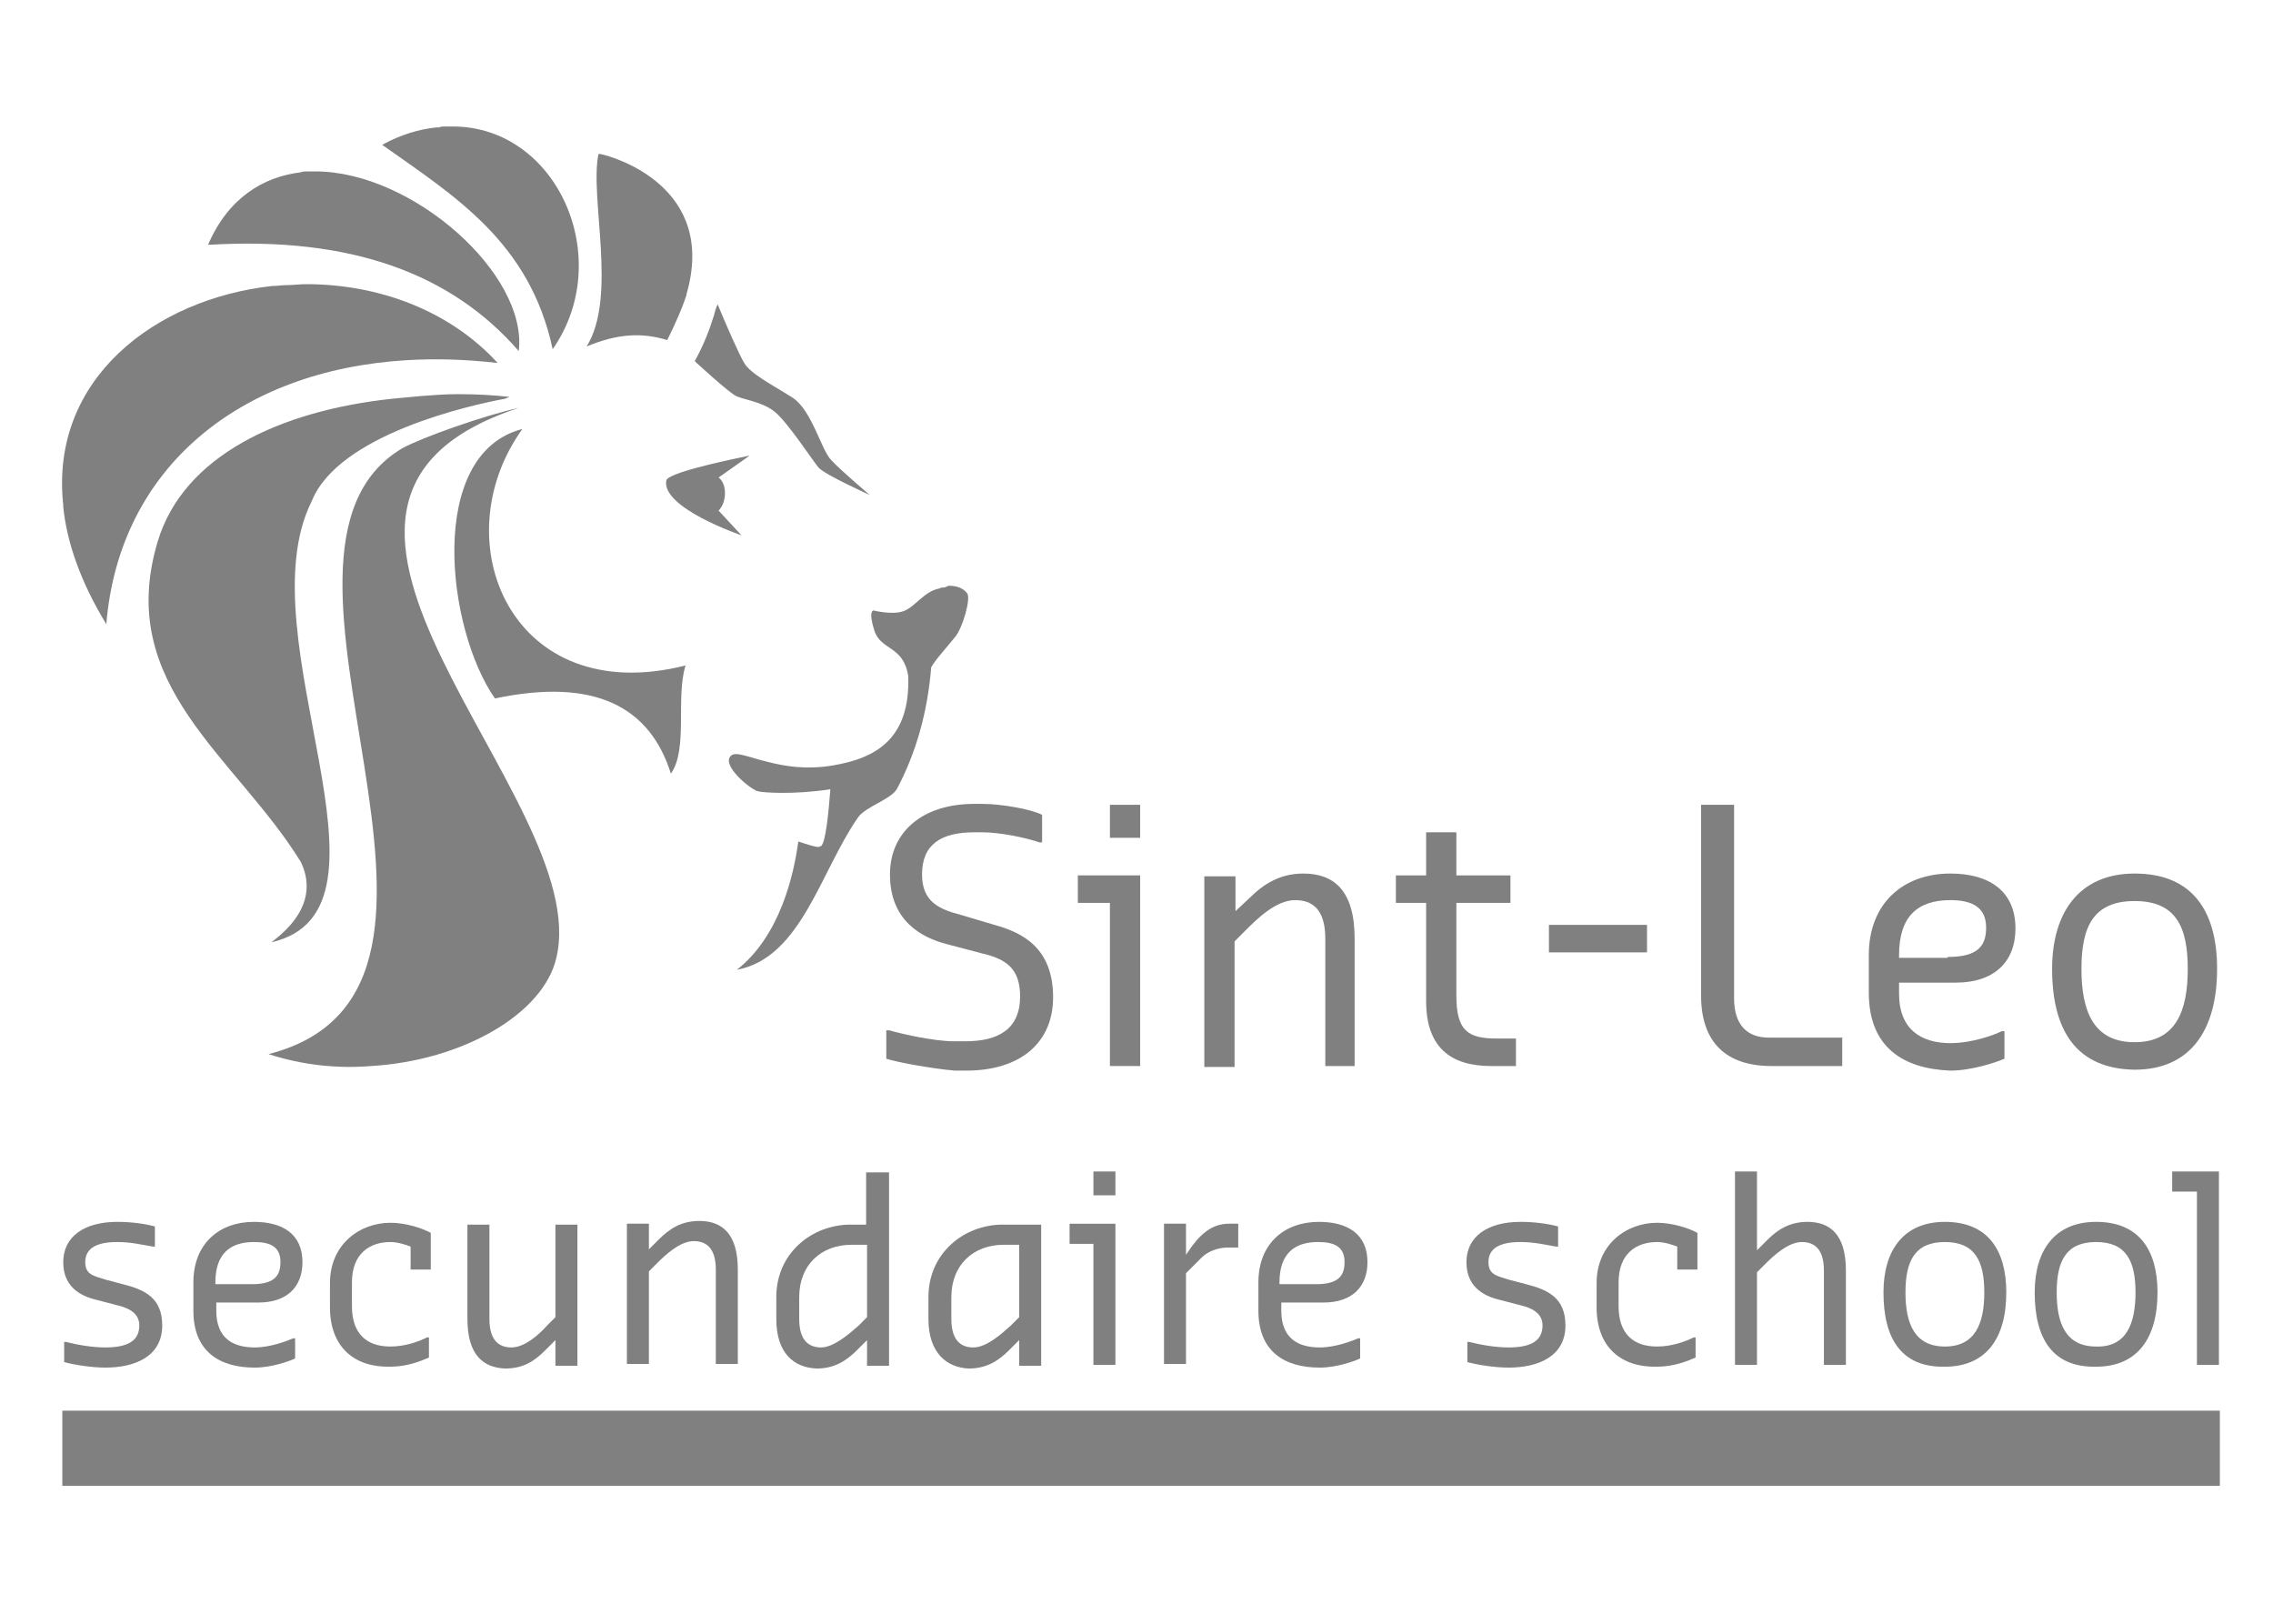
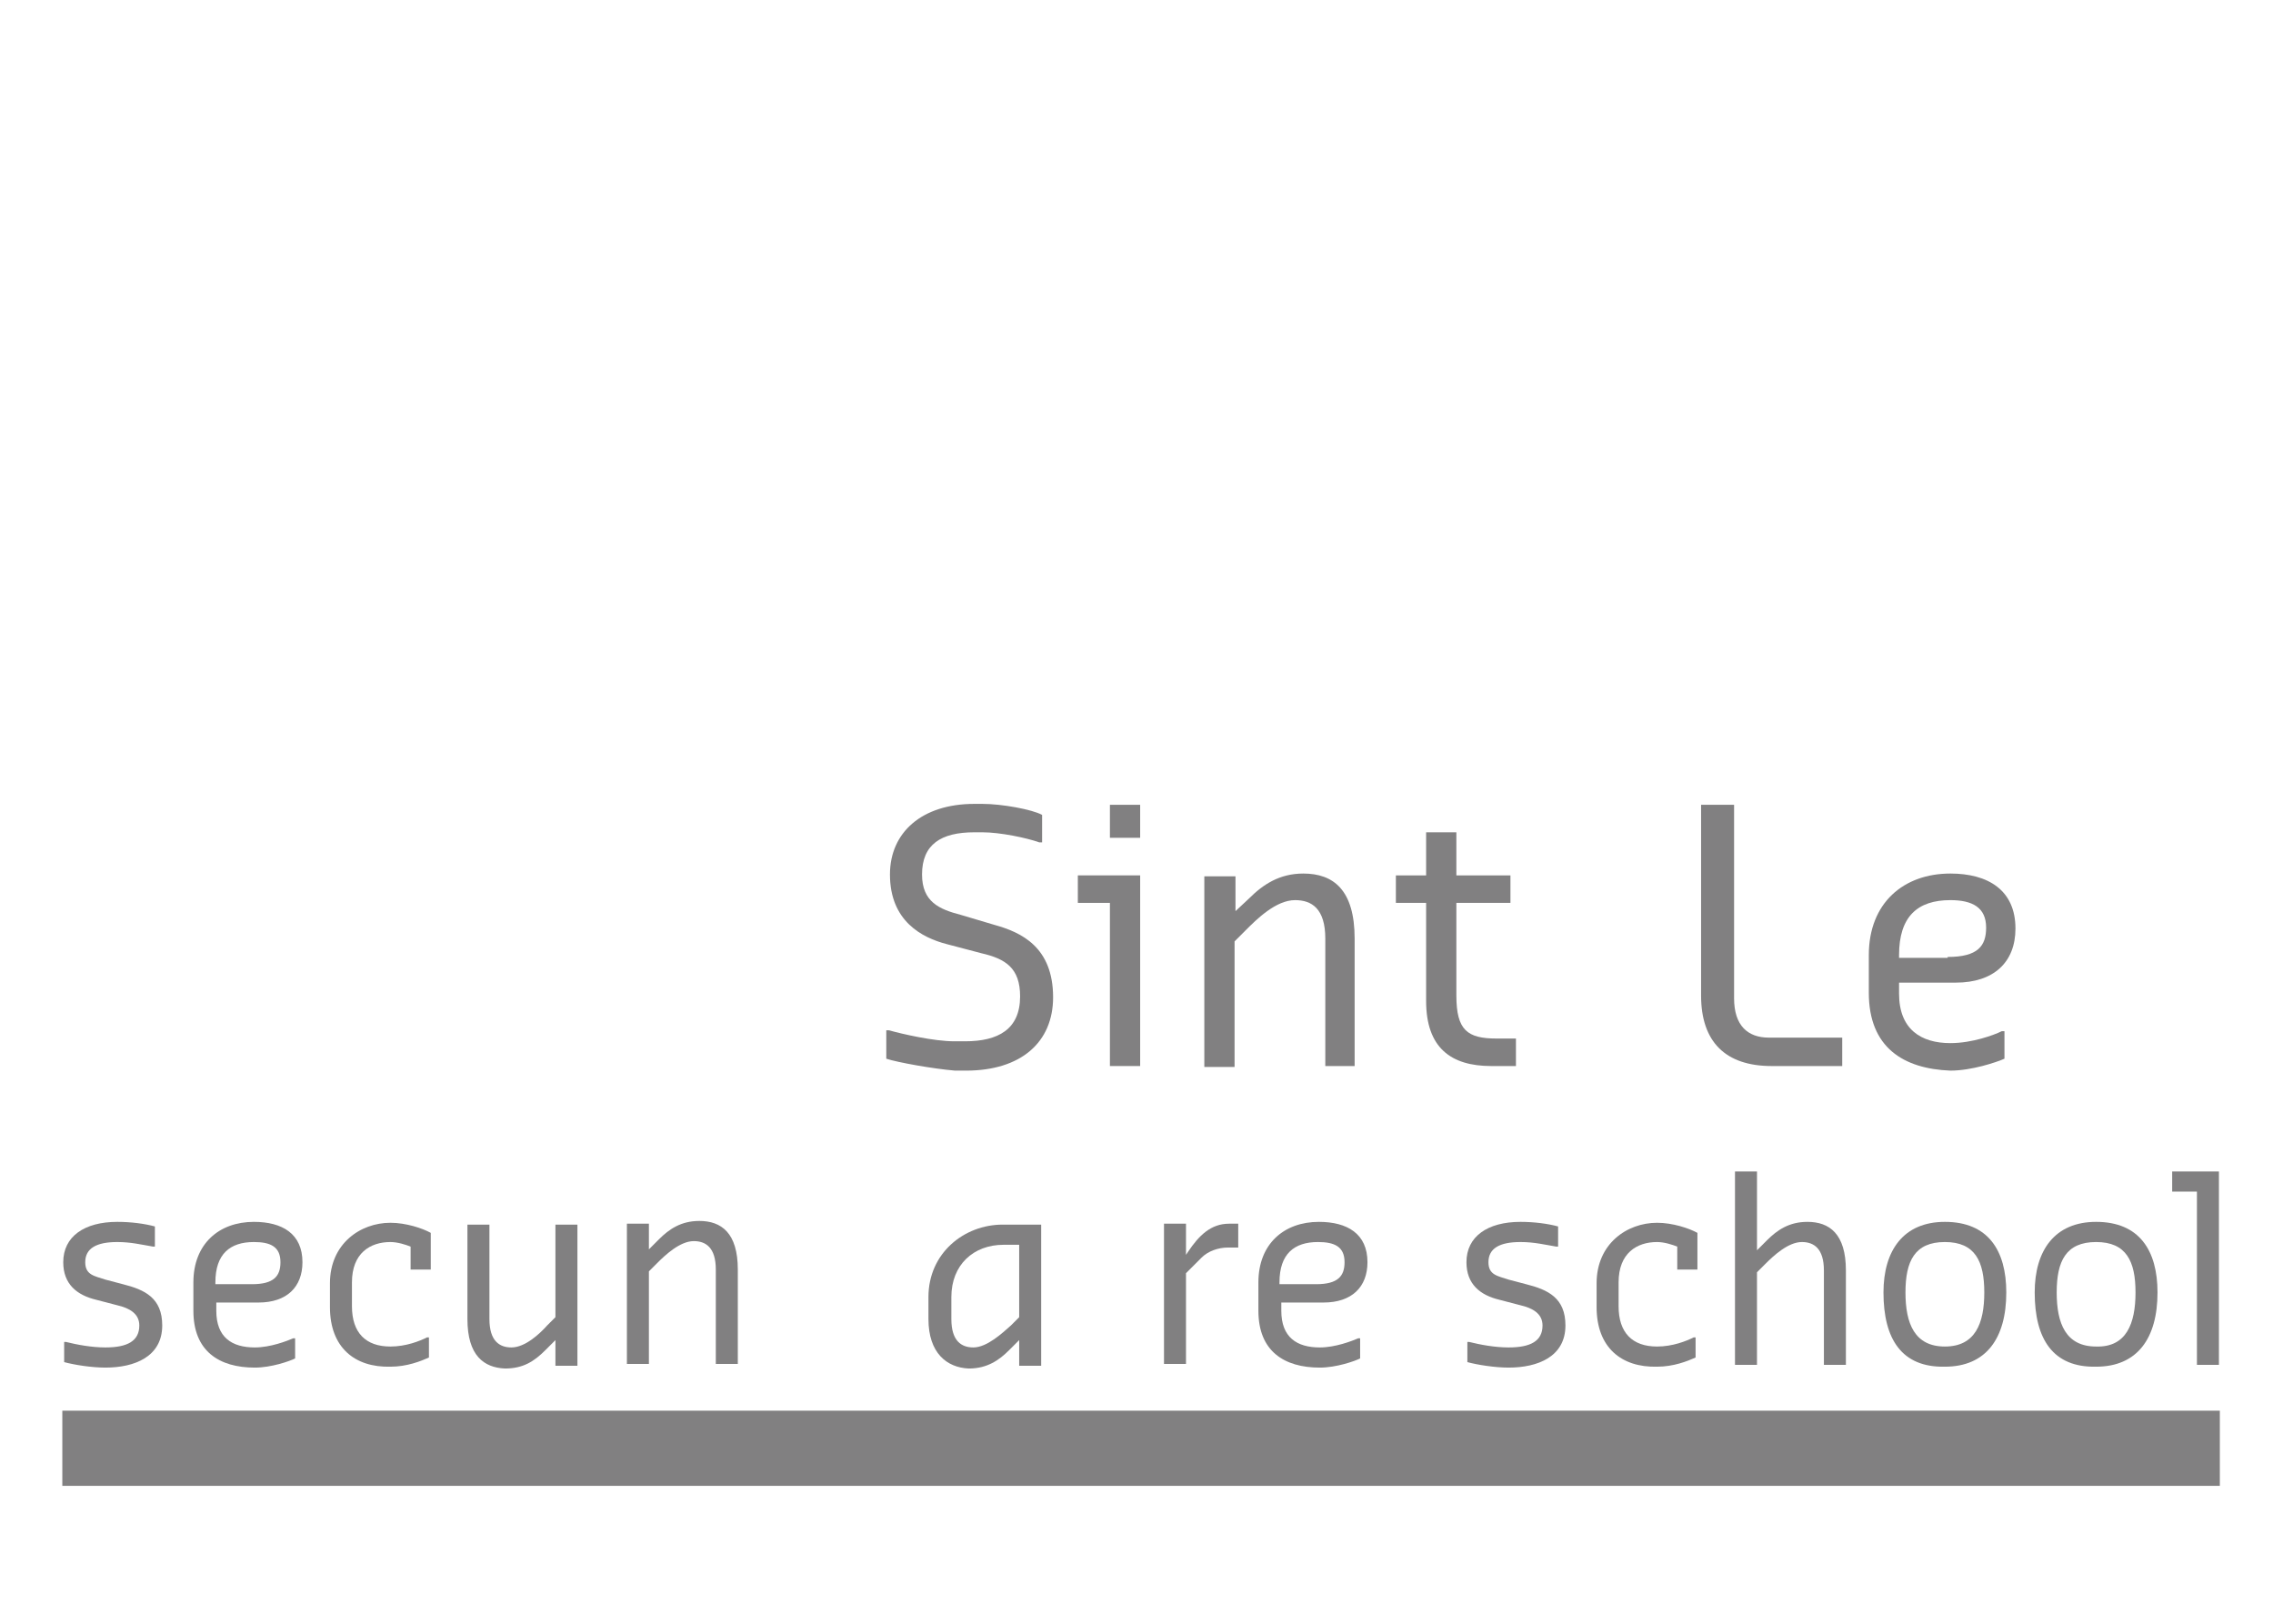
<svg xmlns="http://www.w3.org/2000/svg" version="1.1" id="Sint-Leo" x="0px" y="0px" viewBox="0 0 248 177.2" style="enable-background:new 0 0 248 177.2;" xml:space="preserve">
  <style type="text/css">
	.st0{fill:#818081;}
	.st1{enable-background:new    ;}
</style>
  <g id="g10">
    <g id="g196">
      <g id="g198">
        <g id="g204">
          <g id="g206">
-             <path id="path214" class="st0" d="M48.5,13.8c-0.2,0-0.4,0-0.6,0.1l0,0l-0.3,0c-1.9,0.2-3.9,0.8-5.9,1.9l0,0       c7.9,5.6,16.1,10.6,18.6,22.3l0,0c6.9-9.9,0.5-24.3-10.9-24.3l0,0C49.1,13.8,48.8,13.8,48.5,13.8 M64,37.8       c1.7-0.7,3.2-1.1,4.7-1.2l0,0c1.4-0.1,2.8,0.1,4.1,0.5l0,0c0.9-1.8,1.6-3.4,2.1-4.9l0,0l0-0.1c3.4-11.7-7.9-15-9.4-15.3l0,0       l-0.2,0C64.3,21.5,67.4,32.4,64,37.8 M33.5,18.7c-0.2,0-0.5,0-0.7,0.1l0,0c-4.1,0.5-7.9,2.8-10.1,7.9l0,0c0.1,0,0.2,0,0.2,0       l0,0c15.5-0.9,26.4,3.2,33.7,11.6l0,0c1-8.4-11.6-19.6-22.2-19.6l0,0C34.1,18.7,33.8,18.7,33.5,18.7 M31.4,31.1       c-0.6,0-1.1,0.1-1.7,0.1l0,0C17,32.6,5.4,41.3,6.9,55.1l0,0l0,0.2c0.4,3.9,1.9,8.2,4.7,12.8l0,0C13,51,26.2,40.4,44.3,39.3l0,0       c3.2-0.2,6.5-0.1,10,0.3l0,0C49,33.8,41.2,31,33.4,31l0,0C32.7,31,32.1,31.1,31.4,31.1 M77.9,34.4L77.9,34.4L77.9,34.4       c-0.5,1.6-1.1,3.2-2.1,5l0,0c0,0,0,0,0,0l0,0c0.2,0.2,3.7,3.4,4.5,3.8l0,0c0.8,0.4,2.8,0.6,4.2,1.7l0,0       c1.4,1.1,4.2,5.4,4.8,6.1l0,0c0.7,0.8,5.6,3,5.6,3l0,0c0,0-3.2-2.7-4.2-3.8l0,0c-1.1-1.1-2.1-5.4-4.2-6.8l0,0       c-2.2-1.4-4.6-2.6-5.3-3.8l0,0c-0.5-0.8-2-4.2-2.9-6.4l0,0C78.1,33.6,78,34,77.9,34.4 M46,43.2c-1.1,0.1-2.1,0.2-3.2,0.3l0,0       C30.6,44.8,20,49.7,17.2,59.1l0,0c-4.7,15.7,8.5,23.4,15.6,34.9l0,0c0.8,1.6,1.8,5.1-3.2,8.8l0,0c15.4-3.5-3-33.3,4.4-48.1l0,0       c2.9-7.3,17.3-10.5,21.1-11.2l0,0c0.2-0.1,0.3-0.1,0.5-0.2l0,0C53.8,43.1,51.9,43,50,43l0,0C48.6,43,47.3,43.1,46,43.2        M43.9,48.9C24.6,60.3,57,107.9,29.3,115l0,0c3.7,1.2,7.5,1.6,11.2,1.3l0,0c10-0.6,18.8-5.7,20.2-11.8l0,0       c4.2-17.5-36.1-49.5-4.1-60l0,0C52.9,45.3,46.1,47.7,43.9,48.9 M54,76.2c10.9-2.3,16.9,0.9,19.2,8.2l0,0       c1.9-2.7,0.5-8.3,1.6-11.8l0,0C55.8,77.4,48.2,59,57,46.8l0,0C46.5,49.5,48.7,68.6,54,76.2 M72.7,52.4c-0.6,3,8.2,6,8.2,6l0,0       l-2.5-2.7c0,0,0.7-0.6,0.7-1.9l0,0c0-1.3-0.7-1.7-0.7-1.7l0,0l3.4-2.4C81.9,49.7,73,51.4,72.7,52.4 M102.9,64.1       c-0.1,0-0.3,0-0.4,0.1l0,0c-1.7,0.3-2.7,2.1-4,2.5l0,0c-1.2,0.4-3.2-0.1-3.2-0.1l0,0c0,0-0.6,0,0.1,2.2l0,0       c0.7,2.2,3.2,1.6,3.7,5l0,0c0.2,6.7-3.4,8.9-8.2,9.7l0,0c-2.9,0.5-5.3,0.1-7.2-0.4l0,0c-2.1-0.5-3.5-1.2-4-0.6l0,0       c-0.9,1,1.9,3.4,2.9,3.8l0,0c0.6,0.2,4.2,0.4,8-0.2l0,0c-0.2,2.6-0.5,5.7-1,6.2l0,0c-0.1,0-0.2,0.1-0.3,0.1l0,0       c-0.4,0-1.3-0.3-2.2-0.6l0,0c-0.5,3.7-2,10.3-6.7,14l0,0c7-1.3,9.1-10.7,13.2-16.6l0,0c0.8-1.2,3.7-2,4.3-3.2l0,0       c2-3.8,3.3-8.2,3.7-13.2l0,0c0.5-0.9,1.9-2.4,2.6-3.3l0,0c0.8-0.9,1.8-4.3,1.3-4.8l0,0c-0.3-0.4-0.9-0.8-2-0.8l0,0       C103.3,64,103.1,64.1,102.9,64.1" />
-           </g>
+             </g>
        </g>
      </g>
    </g>
  </g>
  <path id="path218" class="st0" d="M6.8,162.1h235.4v-8.2H6.8V162.1z" />
  <g class="st1">
    <path class="st0" d="M96.7,115.5v-3.1H97c1.4,0.4,4.9,1.2,7.1,1.2h1.2c3.6,0,6-1.3,6-4.9c0-3.1-1.6-4.1-4.2-4.7l-3.8-1   c-2.7-0.7-6.2-2.5-6.2-7.6c0-4.6,3.5-7.7,9.2-7.7h0.9c2.1,0,5.4,0.6,6.5,1.2v3h-0.3c-1.4-0.5-4.3-1.1-6.2-1.1h-0.9   c-3.6,0-5.7,1.3-5.7,4.6c0,3,1.9,3.8,4.2,4.4l3.7,1.1c2.9,0.8,6.4,2.4,6.4,7.9c0,4.9-3.5,8-9.5,8h-1.2   C101.8,116.6,97.9,115.9,96.7,115.5z" />
    <path class="st0" d="M121.1,98.5h-3.5v-3h6.8v20.8h-3.3V98.5z M121.1,87.8h3.3v3.6h-3.3V87.8z" />
    <path class="st0" d="M131.5,95.6h3.3v3.8l1.5-1.4c1.5-1.5,3.3-2.7,5.9-2.7c3.3,0,5.6,1.8,5.6,7.1v13.9h-3.2v-13.9   c0-3.3-1.5-4.2-3.3-4.2c-2.1,0-4.2,2.1-5.4,3.3l-1.2,1.2v13.7h-3.3V95.6z" />
    <path class="st0" d="M155.6,109.2V98.5h-3.3v-3h3.3v-4.7h3.3v4.7h5.9v3h-5.9v10.1c0,3.8,1.2,4.7,4.4,4.7h2.1v3h-2.7   C158.3,116.3,155.6,114.3,155.6,109.2z" />
-     <path class="st0" d="M169,100.9h10.7v3H169V100.9z" />
    <path class="st0" d="M185.6,108.6V87.8h3.6v21.1c0,3,1.5,4.3,3.8,4.3h8v3.1h-7.7C188.3,116.3,185.6,113.7,185.6,108.6z" />
    <path class="st0" d="M203.9,108.3v-4.1c0-5.7,3.8-8.9,8.9-8.9c4.1,0,7.1,1.8,7.1,6c0,3.7-2.4,5.9-6.5,5.9h-6.2v1.2   c0,3.9,2.4,5.4,5.6,5.4c2.4,0,4.8-0.9,5.6-1.3h0.3v3c-0.9,0.4-3.6,1.3-5.9,1.3C207.7,116.6,203.9,114.3,203.9,108.3z M212.5,104.4   c3.3,0,4.2-1.2,4.2-3.2c0-2.2-1.5-3-3.9-3c-3.6,0-5.6,1.8-5.6,6v0.3H212.5z" />
-     <path class="st0" d="M223.9,105.7c0-6.2,3-10.4,9-10.4c6.4,0,9,4.2,9,10.4c0,6.8-3,11-9,11C226.6,116.6,223.9,112.5,223.9,105.7z    M238.7,105.7c0-4.6-1.3-7.4-5.8-7.4s-5.8,2.8-5.8,7.4c0,4.6,1.3,8,5.8,8S238.7,110.3,238.7,105.7z" />
  </g>
  <g class="st1">
    <path class="st0" d="M7,148.6v-2.2h0.2c1.2,0.3,2.8,0.6,4.3,0.6c2.4,0,3.7-0.7,3.7-2.4c0-1.3-1.1-1.9-2.4-2.2l-2.3-0.6   c-2.1-0.5-3.6-1.7-3.6-4.1c0-2.8,2.3-4.4,5.9-4.4c1.5,0,3,0.2,4.1,0.5v2.2h-0.2c-1.2-0.2-2.4-0.5-3.9-0.5c-2.3,0-3.5,0.7-3.5,2.2   c0,1.4,1,1.5,2.2,1.9l1.9,0.5c2.4,0.6,4.3,1.5,4.3,4.5c0,3.4-3,4.6-6.2,4.6C10,149.2,8.1,148.9,7,148.6z" />
    <path class="st0" d="M21.1,143v-3.1c0-4.2,2.8-6.6,6.6-6.6c3.1,0,5.3,1.3,5.3,4.4c0,2.7-1.7,4.4-4.8,4.4h-4.6v0.9   c0,2.9,1.7,4,4.2,4c1.7,0,3.5-0.7,4.2-1h0.2v2.2c-0.6,0.3-2.6,1-4.4,1C23.9,149.2,21.1,147.4,21.1,143z M27.5,140.1   c2.4,0,3.1-0.9,3.1-2.4c0-1.7-1.1-2.2-2.9-2.2c-2.6,0-4.2,1.3-4.2,4.4v0.2H27.5z" />
    <path class="st0" d="M36,142.6v-2.6c0-4.3,3.3-6.6,6.6-6.6c1.7,0,3.5,0.6,4.4,1.1v4h-2.2V136c-0.5-0.2-1.4-0.5-2.2-0.5   c-2.2,0-4.2,1.2-4.2,4.4v2.6c0,2.9,1.5,4.4,4.2,4.4c1.7,0,3.2-0.6,4-1h0.2v2.2c-0.9,0.4-2.4,1-4.2,1C38.7,149.2,36,147,36,142.6z" />
    <path class="st0" d="M51,143.9v-10.3h2.4v10.3c0,2.4,1.1,3.1,2.4,3.1c1.5,0,3.1-1.5,3.9-2.4l0.9-0.9v-10.1h2.4v15.4h-2.4v-2.8   l-1.1,1.1c-1.2,1.2-2.4,2-4.4,2C52.8,149.2,51,147.9,51,143.9z" />
    <path class="st0" d="M68.4,133.5h2.4v2.8l1.1-1.1c1.1-1.1,2.4-2,4.4-2c2.4,0,4.2,1.3,4.2,5.3v10.3h-2.4v-10.3   c0-2.4-1.1-3.1-2.4-3.1c-1.5,0-3.1,1.5-4,2.4l-0.9,0.9v10.1h-2.4V133.5z" />
-     <path class="st0" d="M84.7,143.9v-2.4c0-4.8,3.9-7.9,8.1-7.9h1.7v-5.7H97v21.1h-2.4v-2.8l-1.1,1.1c-1.1,1.1-2.4,2-4.4,2   C86.6,149.2,84.7,147.6,84.7,143.9z M93.7,144.6l0.9-0.9v-7.9h-1.7c-3.3,0-5.7,2.2-5.7,5.7v2.4c0,2.4,1.1,3.1,2.4,3.1   C91,147,92.8,145.4,93.7,144.6z" />
    <path class="st0" d="M101.3,143.9v-2.4c0-4.8,3.9-7.9,8.1-7.9h4.2v15.4h-2.4v-2.8l-1.1,1.1c-1.1,1.1-2.4,2-4.4,2   C103.3,149.2,101.3,147.6,101.3,143.9z M110.3,144.6l0.9-0.9v-7.9h-1.7c-3.3,0-5.7,2.2-5.7,5.7v2.4c0,2.4,1.1,3.1,2.4,3.1   C107.7,147,109.4,145.4,110.3,144.6z" />
-     <path class="st0" d="M119.3,135.7h-2.6v-2.2h5v15.4h-2.4V135.7z M119.3,127.8h2.4v2.6h-2.4V127.8z" />
    <path class="st0" d="M127,133.5h2.4v3.4l0.2-0.3c1.2-1.8,2.5-3.1,4.5-3.1h1v2.6h-1.1c-1.1,0-2.2,0.4-2.9,1.1l-1.7,1.7v9.9H127   V133.5z" />
    <path class="st0" d="M137.3,143v-3.1c0-4.2,2.8-6.6,6.6-6.6c3.1,0,5.3,1.3,5.3,4.4c0,2.7-1.7,4.4-4.8,4.4h-4.6v0.9   c0,2.9,1.7,4,4.2,4c1.7,0,3.5-0.7,4.2-1h0.2v2.2c-0.6,0.3-2.6,1-4.4,1C140.1,149.2,137.3,147.4,137.3,143z M143.6,140.1   c2.4,0,3.1-0.9,3.1-2.4c0-1.7-1.1-2.2-2.9-2.2c-2.6,0-4.2,1.3-4.2,4.4v0.2H143.6z" />
    <path class="st0" d="M160.1,148.6v-2.2h0.2c1.2,0.3,2.8,0.6,4.3,0.6c2.4,0,3.7-0.7,3.7-2.4c0-1.3-1.1-1.9-2.4-2.2l-2.3-0.6   c-2.1-0.5-3.6-1.7-3.6-4.1c0-2.8,2.3-4.4,5.9-4.4c1.5,0,3,0.2,4.1,0.5v2.2h-0.2c-1.2-0.2-2.4-0.5-3.9-0.5c-2.3,0-3.5,0.7-3.5,2.2   c0,1.4,1,1.5,2.2,1.9l1.9,0.5c2.4,0.6,4.3,1.5,4.3,4.5c0,3.4-3,4.6-6.2,4.6C163.1,149.2,161.2,148.9,160.1,148.6z" />
    <path class="st0" d="M174.2,142.6v-2.6c0-4.3,3.3-6.6,6.6-6.6c1.7,0,3.5,0.6,4.4,1.1v4H183V136c-0.5-0.2-1.4-0.5-2.2-0.5   c-2.2,0-4.2,1.2-4.2,4.4v2.6c0,2.9,1.5,4.4,4.2,4.4c1.7,0,3.2-0.6,4-1h0.2v2.2c-0.9,0.4-2.4,1-4.2,1   C176.9,149.2,174.2,147,174.2,142.6z" />
    <path class="st0" d="M189.3,127.8h2.4v8.6l1.1-1.1c1.1-1.1,2.4-2,4.4-2c2.4,0,4.2,1.3,4.2,5.3v10.3H199v-10.3   c0-2.4-1.1-3.1-2.4-3.1c-1.5,0-3.1,1.5-4,2.4l-0.9,0.9v10.1h-2.4V127.8z" />
    <path class="st0" d="M205.5,141c0-4.6,2.2-7.7,6.7-7.7c4.7,0,6.7,3.1,6.7,7.7c0,5-2.2,8.1-6.7,8.1   C207.5,149.2,205.5,146.1,205.5,141z M216.5,141c0-3.4-1-5.5-4.3-5.5s-4.3,2.1-4.3,5.5s1,5.9,4.3,5.9S216.5,144.4,216.5,141z" />
    <path class="st0" d="M222,141c0-4.6,2.2-7.7,6.7-7.7c4.7,0,6.7,3.1,6.7,7.7c0,5-2.2,8.1-6.7,8.1C224,149.2,222,146.1,222,141z    M233,141c0-3.4-1-5.5-4.3-5.5c-3.3,0-4.3,2.1-4.3,5.5s1,5.9,4.3,5.9C232,147,233,144.4,233,141z" />
    <path class="st0" d="M239.6,130H237v-2.2h5.1v21.1h-2.4V130z" />
  </g>
</svg>